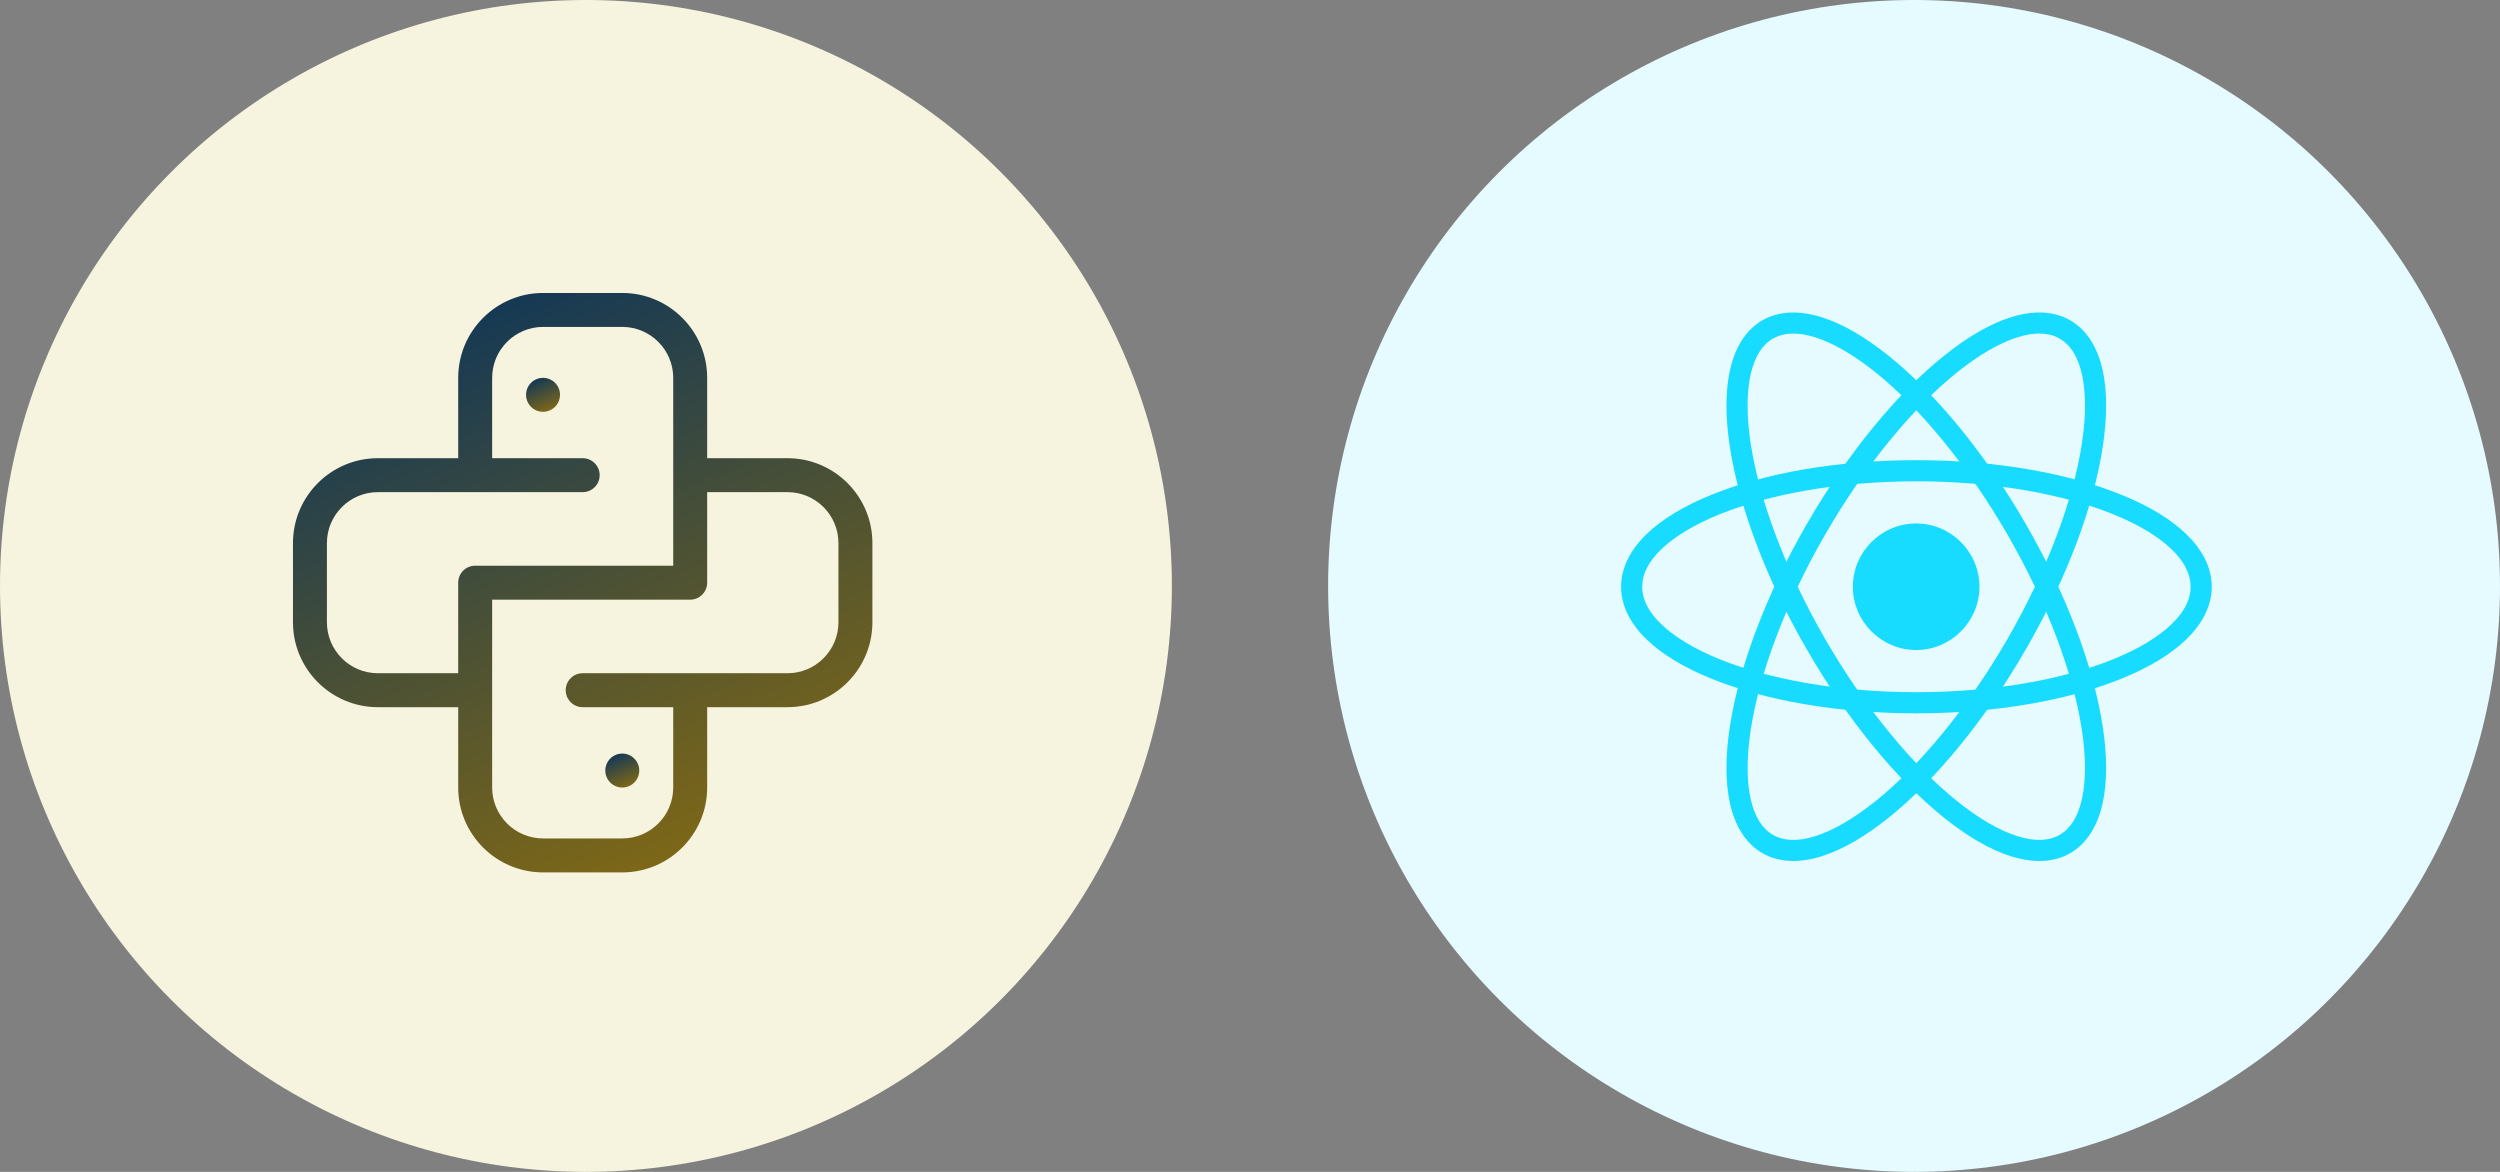
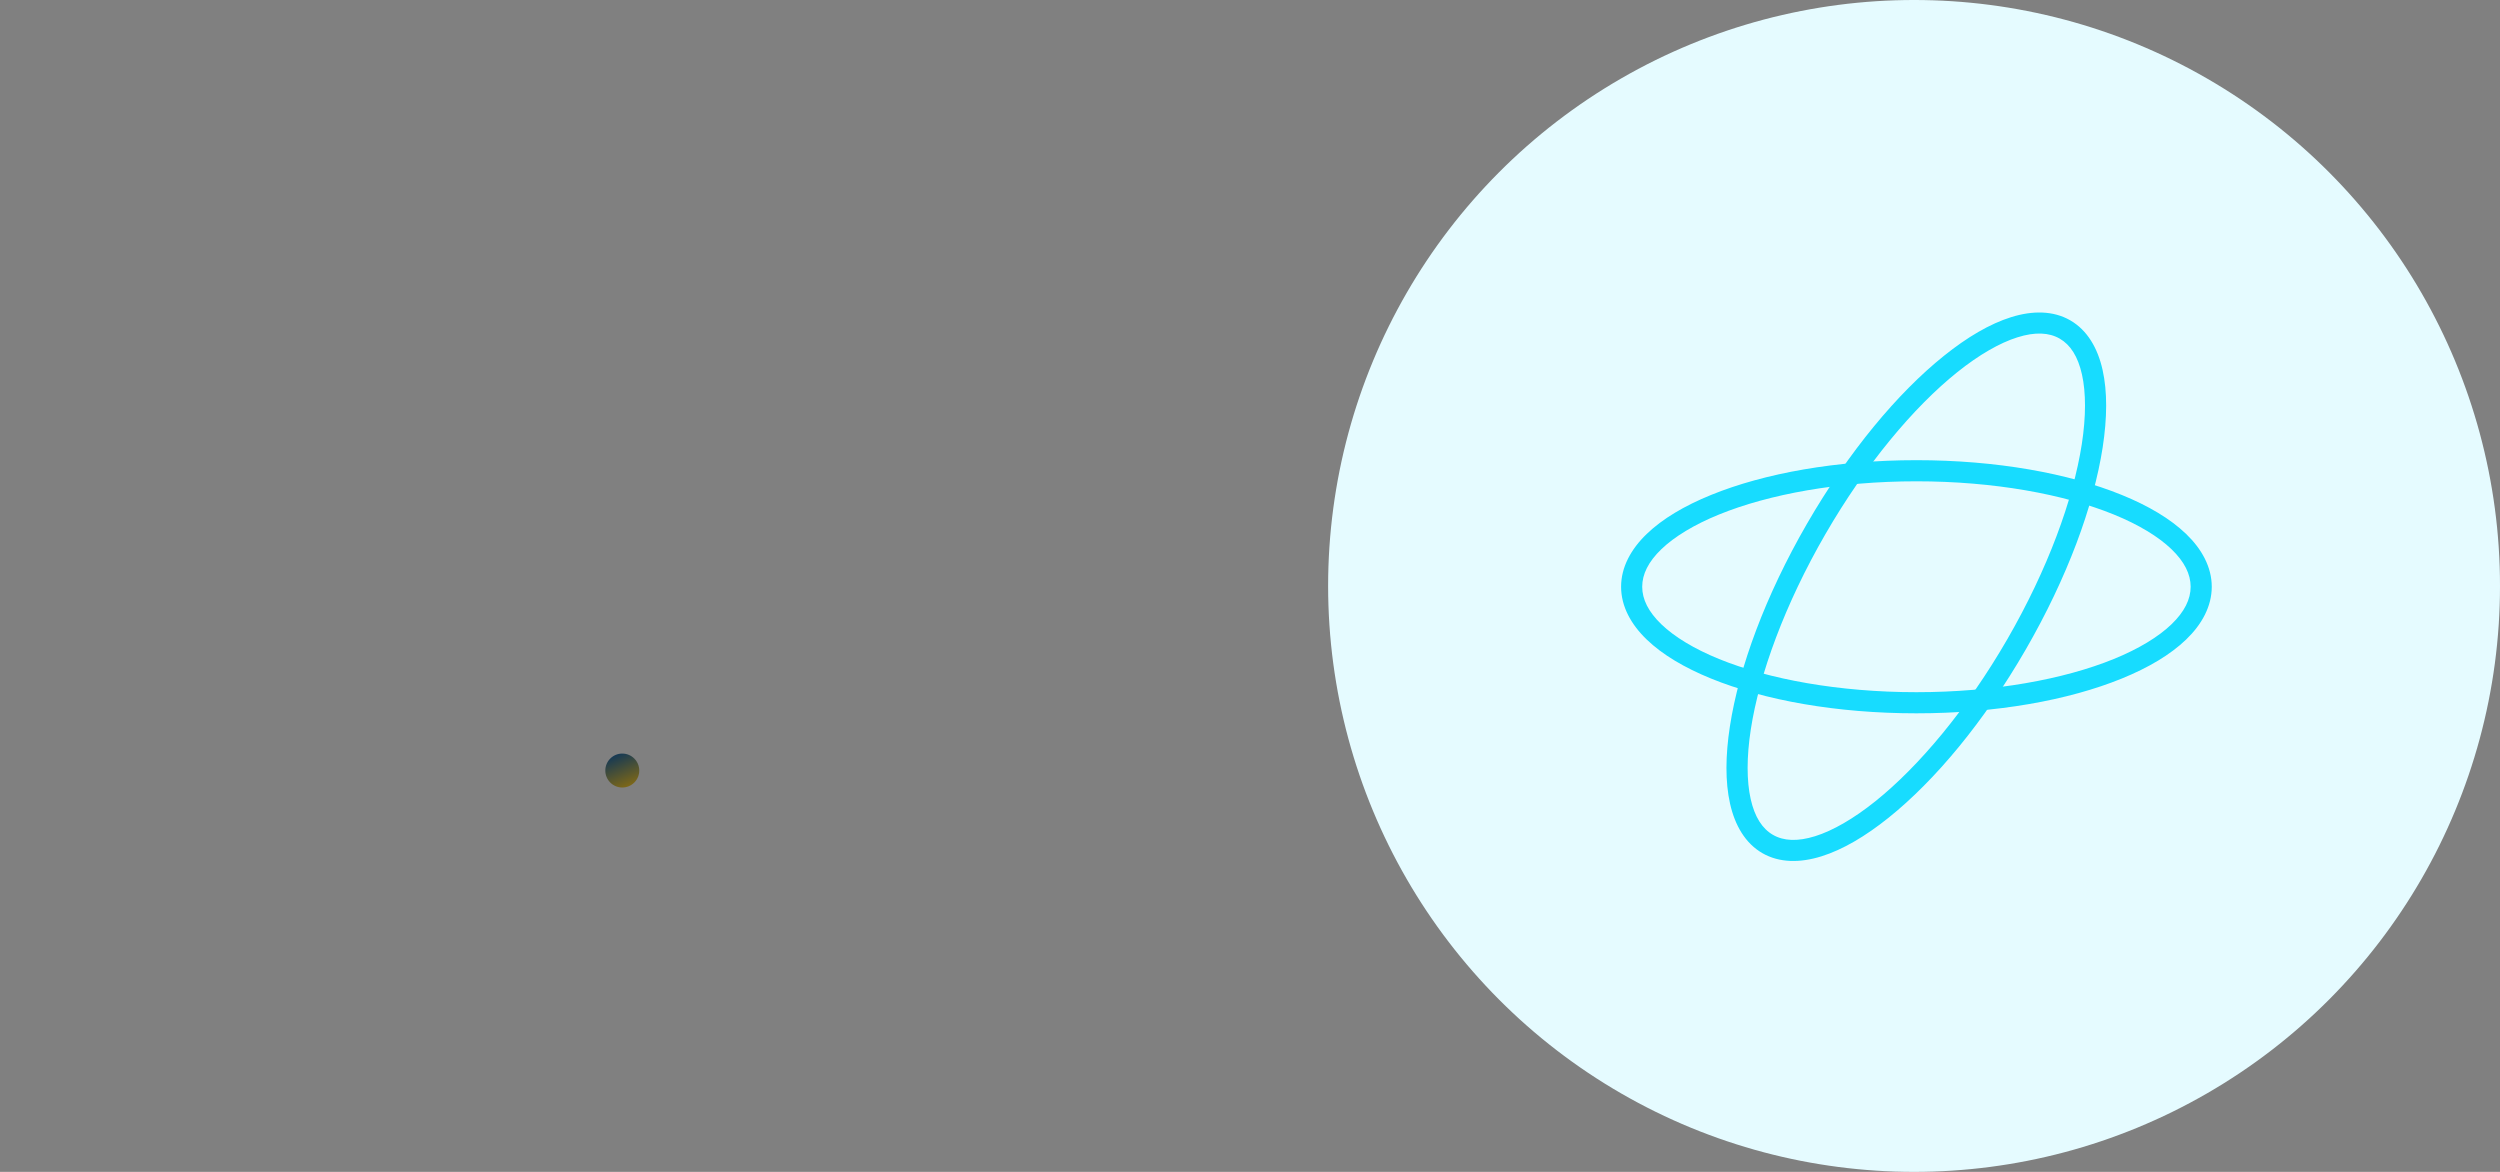
<svg xmlns="http://www.w3.org/2000/svg" width="128" height="60" viewBox="0 0 128 60" fill="none">
  <rect x="0" y="0" width="128" height="60" fill="#808080" stroke="none" />
-   <circle cx="30" cy="30" r="30" fill="#F6F3DF" />
-   <path d="M40.321 23.46H36.207V19.346C36.207 16.95 34.258 15 31.861 15H27.805C25.409 15 23.46 16.95 23.46 19.346V23.46H19.346C16.95 23.46 15 25.409 15 27.805V31.861C15 34.258 16.95 36.207 19.346 36.207H23.46V40.321C23.46 42.717 25.409 44.667 27.805 44.667H31.861C34.258 44.667 36.207 42.717 36.207 40.321V36.207H40.321C42.717 36.207 44.667 34.258 44.667 31.861V27.805C44.667 25.409 42.717 23.46 40.321 23.46ZM19.346 34.469C17.908 34.469 16.738 33.299 16.738 31.861V27.805C16.738 26.368 17.908 25.198 19.346 25.198H29.833C30.313 25.198 30.703 24.809 30.703 24.329C30.703 23.849 30.313 23.46 29.833 23.46H25.198V19.346C25.198 17.908 26.368 16.738 27.805 16.738H31.861C33.299 16.738 34.469 17.908 34.469 19.346V28.964H24.329C23.849 28.964 23.46 29.353 23.46 29.833V34.469H19.346ZM42.928 31.861C42.928 33.299 41.759 34.469 40.321 34.469H29.833C29.353 34.469 28.964 34.858 28.964 35.338C28.964 35.818 29.353 36.207 29.833 36.207H34.469V40.321C34.469 41.759 33.299 42.928 31.861 42.928H27.805C26.368 42.928 25.198 41.759 25.198 40.321V30.703H35.338C35.818 30.703 36.207 30.313 36.207 29.833V25.198H40.321C41.759 25.198 42.928 26.368 42.928 27.805V31.861Z" fill="url(#paint0_linear_4590_5029)" />
-   <path d="M28.672 20.215C28.672 20.695 28.283 21.084 27.803 21.084C27.323 21.084 26.934 20.695 26.934 20.215C26.934 19.735 27.323 19.346 27.803 19.346C28.283 19.346 28.672 19.735 28.672 20.215Z" fill="url(#paint1_linear_4590_5029)" />
  <path d="M32.73 39.452C32.73 39.932 32.341 40.321 31.861 40.321C31.381 40.321 30.992 39.932 30.992 39.452C30.992 38.972 31.381 38.583 31.861 38.583C32.341 38.583 32.73 38.972 32.73 39.452Z" fill="url(#paint2_linear_4590_5029)" />
  <circle cx="98" cy="30" r="30" fill="#E5FBFF" />
-   <path d="M98.107 26.801C96.324 26.801 94.867 28.258 94.867 30.041C94.867 31.824 96.324 33.281 98.107 33.281C99.891 33.281 101.348 31.824 101.348 30.041C101.348 28.258 99.891 26.801 98.107 26.801Z" fill="#17DCFF" />
  <path d="M83 30.042C83 31.041 83.502 31.964 84.311 32.743C85.12 33.522 86.243 34.186 87.607 34.742C90.335 35.853 94.035 36.522 98.121 36.522C102.207 36.522 105.907 35.853 108.635 34.742C109.999 34.186 111.122 33.522 111.931 32.743C112.74 31.964 113.242 31.041 113.242 30.042C113.242 29.043 112.74 28.119 111.931 27.34C111.122 26.561 109.999 25.896 108.635 25.341C105.907 24.23 102.207 23.561 98.121 23.561C94.035 23.561 90.335 24.23 87.607 25.341C86.243 25.896 85.12 26.561 84.311 27.34C83.502 28.119 83 29.043 83 30.042ZM84.081 30.042C84.081 29.401 84.395 28.761 85.062 28.119C85.729 27.477 86.741 26.862 88.015 26.343C90.565 25.304 94.154 24.643 98.121 24.643C102.088 24.643 105.677 25.304 108.227 26.343C109.501 26.862 110.513 27.477 111.18 28.119C111.847 28.761 112.161 29.401 112.161 30.042C112.161 30.683 111.847 31.321 111.18 31.964C110.513 32.606 109.501 33.222 108.227 33.741C105.677 34.78 102.088 35.44 98.121 35.44C94.154 35.44 90.565 34.78 88.015 33.741C86.741 33.222 85.729 32.606 85.062 31.964C84.395 31.321 84.081 30.683 84.081 30.042Z" fill="#17DCFF" />
-   <path d="M105.997 43.681C106.867 43.178 107.402 42.26 107.652 41.144C107.902 40.028 107.888 38.686 107.657 37.181C107.194 34.17 105.841 30.5 103.711 26.813C101.58 23.127 99.074 20.122 96.697 18.216C95.508 17.262 94.351 16.58 93.258 16.238C92.166 15.896 91.103 15.899 90.232 16.402C89.361 16.904 88.827 17.821 88.578 18.938C88.328 20.053 88.341 21.396 88.572 22.901C89.036 25.911 90.388 29.582 92.519 33.268C94.649 36.955 97.155 39.96 99.533 41.866C100.722 42.819 101.879 43.502 102.971 43.844C104.063 44.186 105.126 44.183 105.997 43.681ZM105.455 42.744C104.91 43.058 104.198 43.095 103.293 42.812C102.388 42.529 101.326 41.919 100.21 41.024C97.977 39.234 95.528 36.316 93.455 32.728C91.381 29.14 90.076 25.563 89.64 22.736C89.423 21.323 89.425 20.099 89.632 19.175C89.839 18.25 90.227 17.653 90.772 17.338C91.318 17.024 92.029 16.987 92.934 17.27C93.839 17.554 94.902 18.163 96.019 19.058C98.252 20.848 100.699 23.766 102.773 27.354C104.846 30.942 106.153 34.519 106.588 37.345C106.806 38.759 106.802 39.983 106.595 40.907C106.388 41.832 106 42.429 105.455 42.744Z" fill="#17DCFF" />
  <path d="M90.233 43.681C89.362 43.178 88.827 42.26 88.578 41.144C88.328 40.028 88.341 38.687 88.572 37.182C89.036 34.171 90.389 30.499 92.519 26.813C94.65 23.127 97.156 20.121 99.534 18.215C100.723 17.261 101.879 16.58 102.971 16.238C104.064 15.896 105.127 15.899 105.998 16.402C106.869 16.904 107.403 17.822 107.652 18.938C107.902 20.054 107.889 21.395 107.658 22.9C107.194 25.911 105.842 29.581 103.711 33.268C101.581 36.954 99.074 39.96 96.696 41.867C95.507 42.82 94.351 43.502 93.258 43.844C92.166 44.186 91.104 44.183 90.233 43.681ZM90.775 42.744C91.32 43.058 92.031 43.096 92.936 42.813C93.841 42.529 94.904 41.919 96.02 41.024C98.253 39.234 100.701 36.316 102.775 32.728C104.848 29.14 106.153 25.564 106.589 22.737C106.807 21.323 106.804 20.099 106.597 19.174C106.391 18.249 106.003 17.652 105.457 17.338C104.912 17.023 104.2 16.986 103.296 17.27C102.391 17.553 101.327 18.163 100.21 19.058C97.978 20.848 95.531 23.766 93.457 27.354C91.384 30.942 90.077 34.518 89.641 37.345C89.424 38.758 89.427 39.984 89.634 40.908C89.841 41.833 90.229 42.429 90.775 42.744Z" fill="#17DCFF" />
  <defs>
    <linearGradient id="paint0_linear_4590_5029" x1="23.5" y1="15" x2="36" y2="44.5" gradientUnits="userSpaceOnUse">
      <stop stop-color="#113757" />
      <stop offset="1" stop-color="#816915" />
    </linearGradient>
    <linearGradient id="paint1_linear_4590_5029" x1="27.432" y1="19.346" x2="28.164" y2="21.074" gradientUnits="userSpaceOnUse">
      <stop stop-color="#113757" />
      <stop offset="1" stop-color="#816915" />
    </linearGradient>
    <linearGradient id="paint2_linear_4590_5029" x1="31.49" y1="38.583" x2="32.223" y2="40.312" gradientUnits="userSpaceOnUse">
      <stop stop-color="#113757" />
      <stop offset="1" stop-color="#816915" />
    </linearGradient>
  </defs>
</svg>